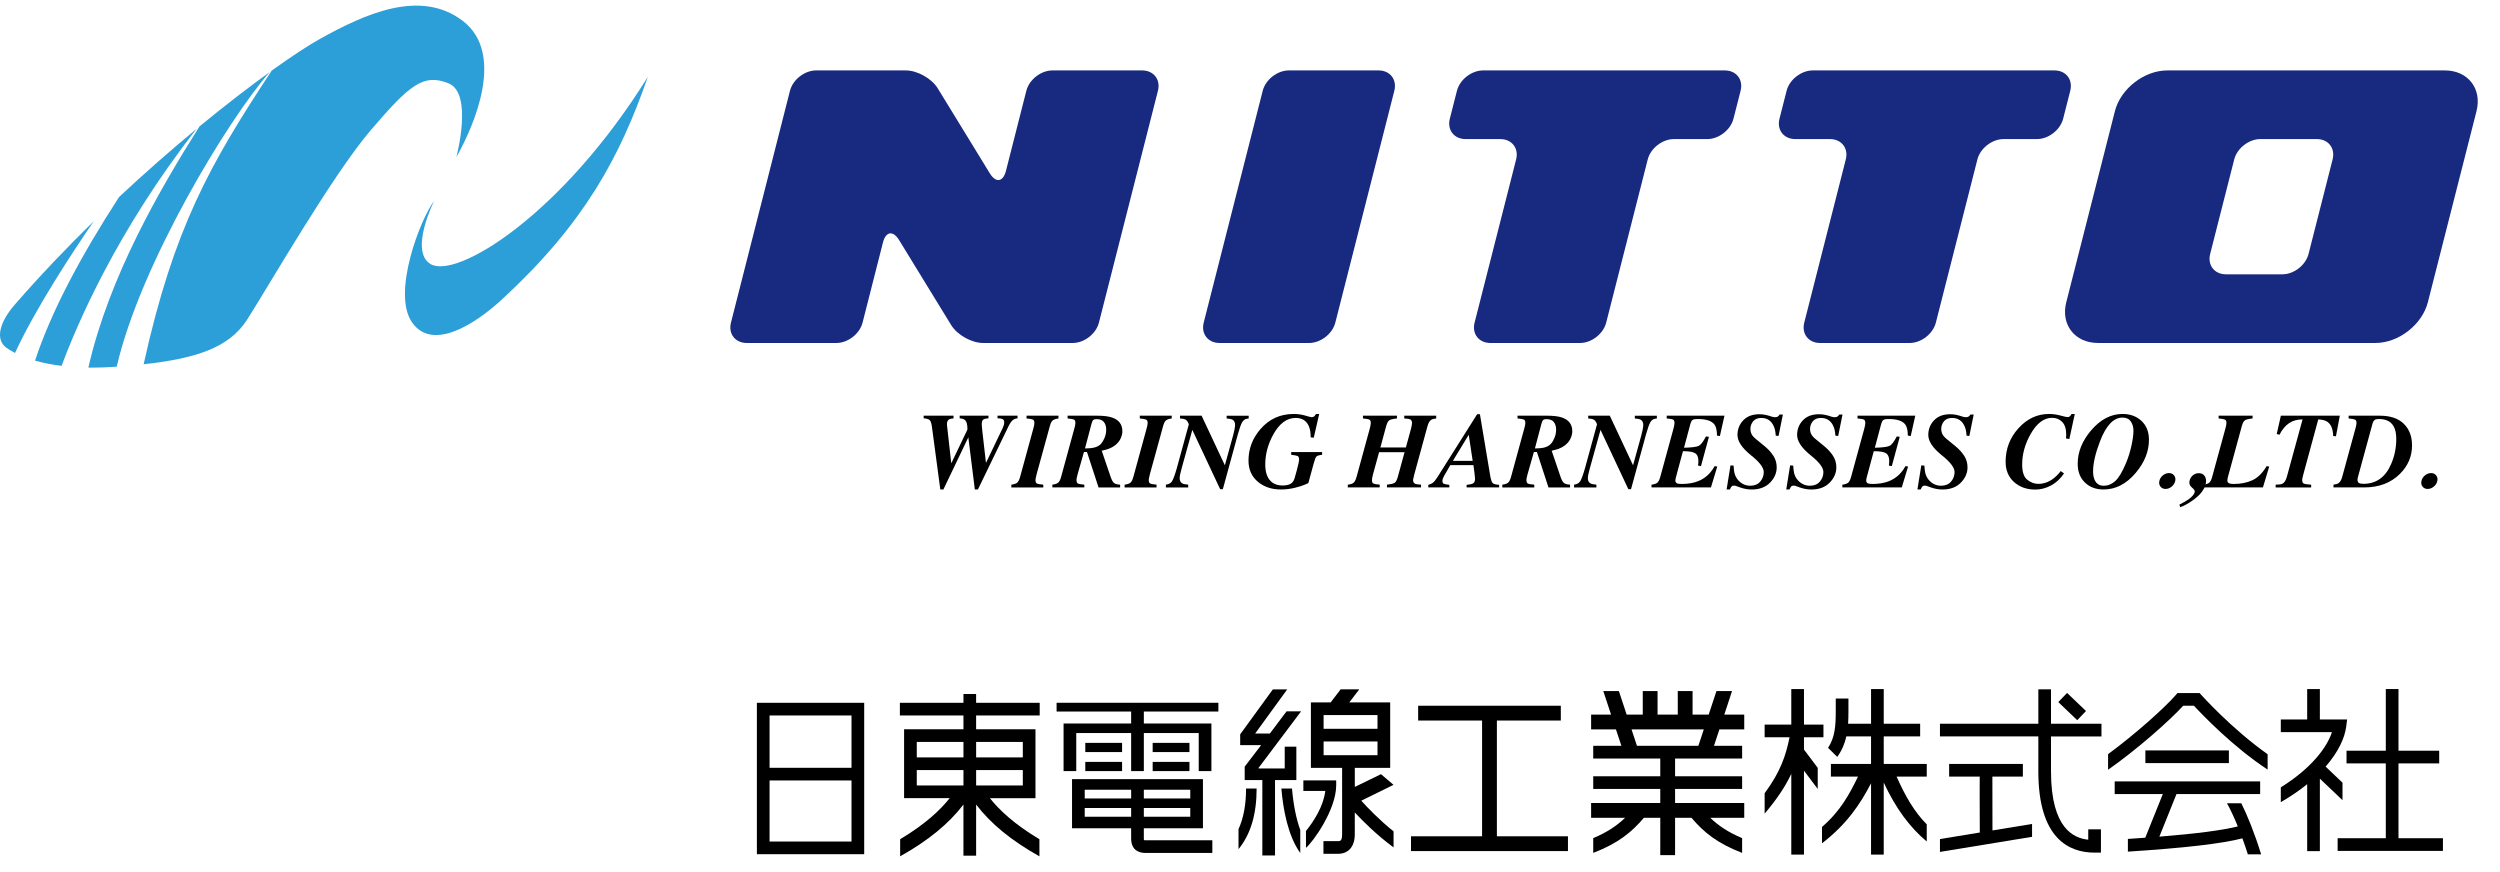
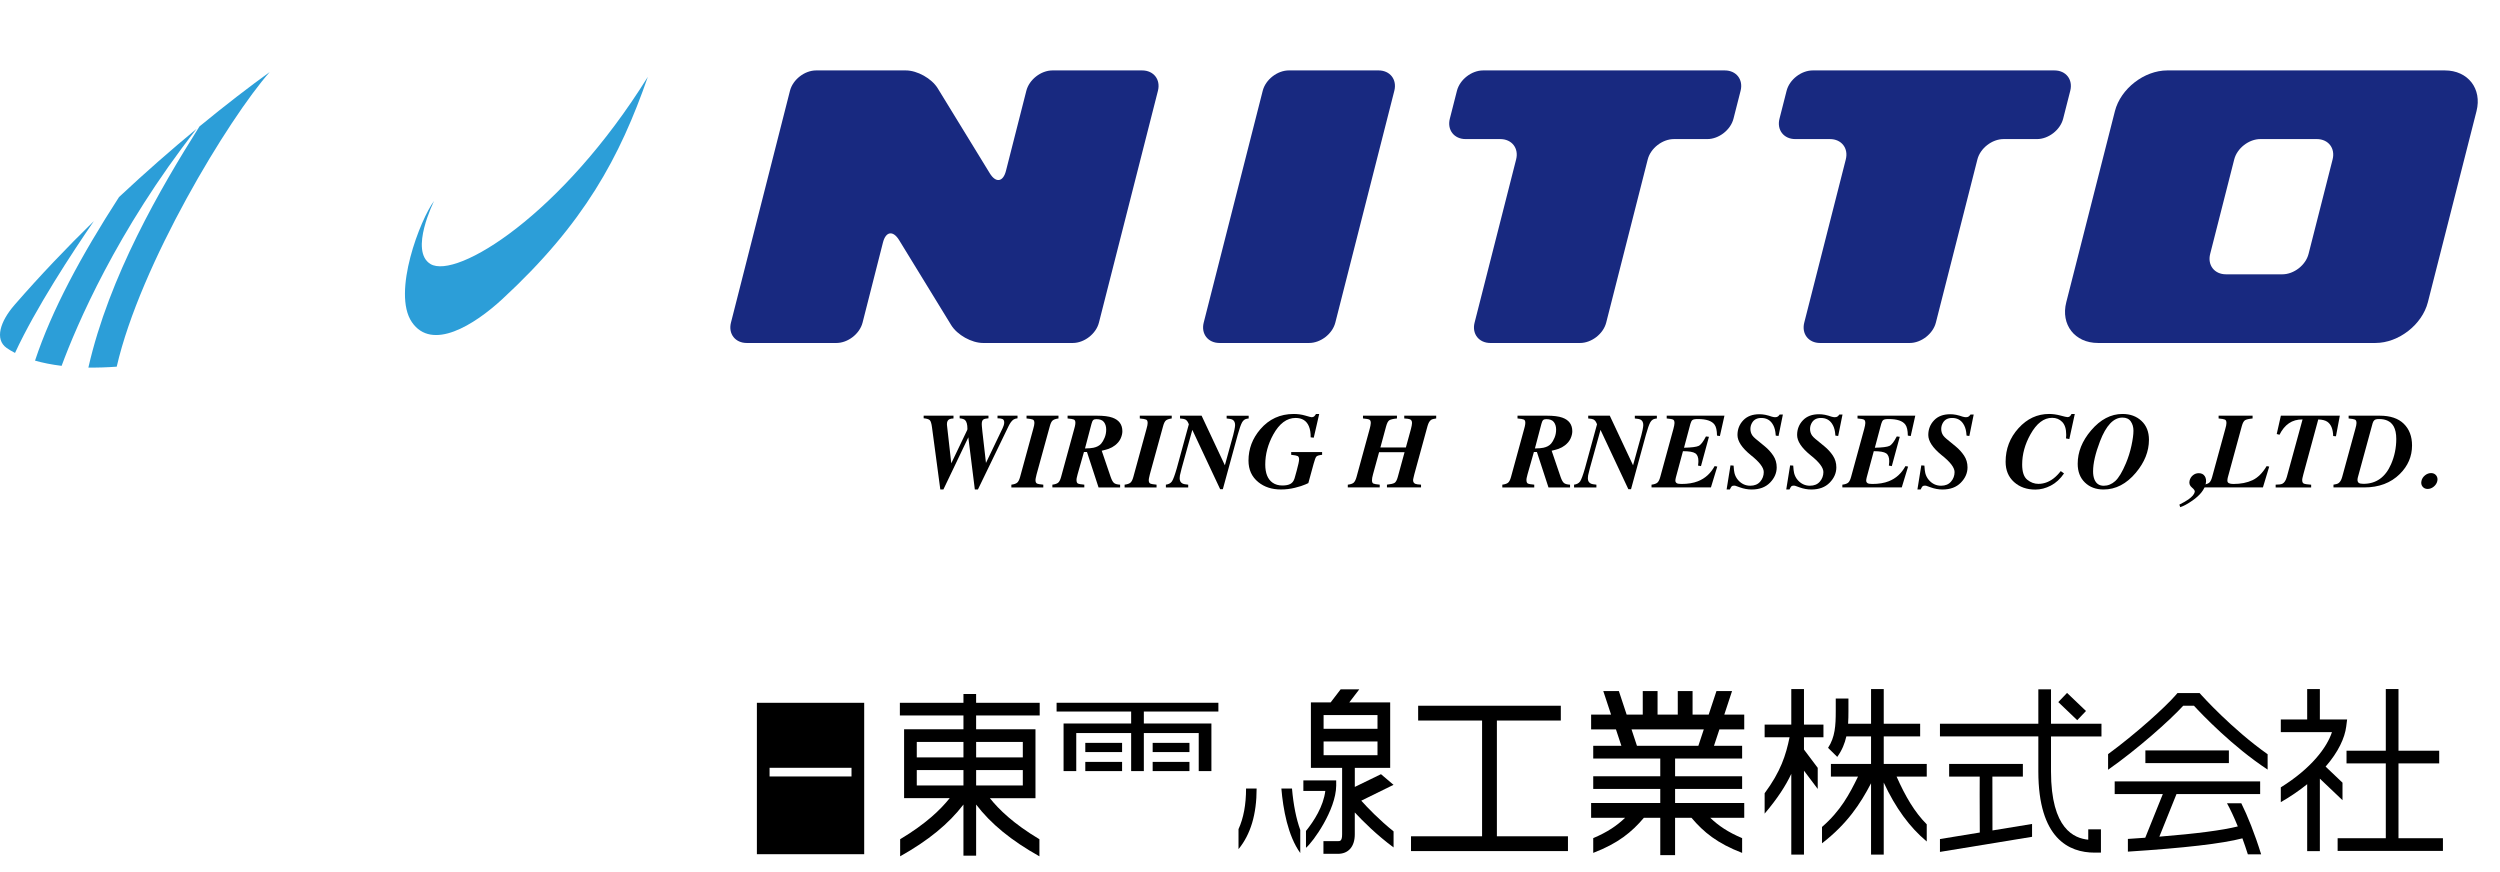
<svg xmlns="http://www.w3.org/2000/svg" version="1.1" x="0px" y="0px" viewBox="0 0 215 75" enable-background="new 0 0 215 75" xml:space="preserve">
  <g id="フッター">
</g>
  <g id="ヘッダー">
</g>
  <g id="MENU1">
</g>
  <g id="MENU2">
    <g>
      <g>
        <g>
          <g>
            <g>
              <path fill="#2C9ED8" d="M37.025,22.707c-1.85-1.11,0.308-5.428,0.308-5.428c-1.172,1.542-3.639,7.895-1.912,10.424        c1.727,2.529,5.366,0.247,7.772-1.974c7.058-6.515,10.116-12.213,12.521-19.121C48.313,18.513,39.25,24.042,37.025,22.707z" />
              <path fill="#2C9ED8" d="M17.154,10.874c-3.355,5.325-7.766,12.87-9.553,20.737c0.745,0.01,1.556-0.013,2.437-0.077        c2.022-8.802,9.63-21.348,13.156-25.337C21.452,7.453,19.392,9.033,17.154,10.874z" />
              <path fill="#2C9ED8" d="M10.237,16.946c-3.277,5.071-5.792,9.746-7.224,14.068c0.638,0.182,1.395,0.34,2.285,0.449        c1.272-3.439,4.73-11.595,11.607-20.384C14.798,12.82,12.539,14.791,10.237,16.946z" />
-               <path fill="#2C9ED8" d="M38.567,7.164c2.159,0.864,0.678,6.353,0.678,6.353c1.604-2.837,4.194-8.944,0.555-11.719        c-3.639-2.776-8.389-0.617-12.275,1.542c-0.942,0.523-2.38,1.457-4.157,2.732c-5.344,8.1-8.422,13.543-11.015,25.254        c4.452-0.486,7.335-1.41,8.88-3.807c1.789-2.776,7.34-12.46,10.671-16.346C35.236,7.287,36.408,6.3,38.567,7.164z" />
              <path fill="#2C9ED8" d="M1.25,26.223c-1.234,1.419-1.727,2.961-0.678,3.701c0.184,0.13,0.423,0.277,0.72,0.429        C3.06,26.517,6.23,21.697,8.07,19.017C5.767,21.268,3.457,23.685,1.25,26.223z" />
            </g>
            <path fill="#182980" d="M103.519,27.745c-0.245,0.963,0.367,1.751,1.361,1.751h7.705c0.994,0,2.007-0.788,2.252-1.751       l5.075-19.939c0.245-0.963-0.367-1.751-1.361-1.751h-7.705c-0.994,0-2.007,0.788-2.252,1.751L103.519,27.745z" />
            <path fill="#182980" d="M86.512,14.695c-0.245,0.963-0.87,1.058-1.389,0.21l-4.478-7.309c-0.519-0.847-1.757-1.54-2.75-1.54       h-7.705c-0.994,0-2.007,0.788-2.252,1.751l-5.075,19.939c-0.245,0.963,0.367,1.751,1.361,1.751h7.705       c0.994,0,2.007-0.788,2.252-1.751l1.753-6.888c0.245-0.963,0.87-1.058,1.389-0.21l4.478,7.309       c0.519,0.847,1.757,1.54,2.75,1.54h7.705c0.994,0,2.007-0.788,2.252-1.751l5.075-19.939c0.245-0.963-0.367-1.751-1.361-1.751       h-7.705c-0.994,0-2.007,0.788-2.252,1.751L86.512,14.695z" />
            <path fill="#182980" d="M124.685,10.21c-0.245,0.963,0.367,1.751,1.361,1.751h2.98c0.994,0,1.606,0.788,1.361,1.751       l-3.572,14.034c-0.245,0.963,0.367,1.751,1.361,1.751h7.705c0.994,0,2.007-0.788,2.252-1.751l3.572-14.034       c0.245-0.963,1.259-1.751,2.252-1.751h2.87c0.994,0,2.007-0.788,2.252-1.751l0.612-2.403c0.245-0.963-0.367-1.751-1.361-1.751       h-20.781c-0.994,0-2.007,0.788-2.252,1.751L124.685,10.21z" />
            <path fill="#182980" d="M153.036,10.21c-0.245,0.963,0.367,1.751,1.361,1.751h2.98c0.994,0,1.606,0.788,1.361,1.751       l-3.572,14.034c-0.245,0.963,0.367,1.751,1.361,1.751h7.705c0.994,0,2.007-0.788,2.252-1.751l3.572-14.034       c0.245-0.963,1.259-1.751,2.252-1.751h2.87c0.994,0,2.007-0.788,2.252-1.751l0.612-2.403c0.245-0.963-0.367-1.751-1.361-1.751       H155.9c-0.994,0-2.007,0.788-2.252,1.751L153.036,10.21z" />
            <path fill="#182980" d="M210.258,6.056h-23.871c-1.987,0-4.014,1.576-4.504,3.501l-4.184,16.437       c-0.49,1.926,0.735,3.501,2.722,3.501h23.871c1.987,0,4.014-1.576,4.504-3.501l4.184-16.437       C213.47,7.631,212.245,6.056,210.258,6.056z M200.604,13.711l-2.069,8.129c-0.245,0.963-1.259,1.751-2.252,1.751h-4.848       c-0.994,0-1.606-0.788-1.361-1.751l2.069-8.129c0.245-0.963,1.259-1.751,2.252-1.751h4.848       C200.237,11.961,200.849,12.748,200.604,13.711z" />
          </g>
          <g>
            <path d="M82,35.749v0.239c-0.159,0.003-0.278,0.025-0.356,0.067c-0.138,0.072-0.207,0.21-0.207,0.414       c0,0.021,0.001,0.042,0.002,0.062s0.003,0.047,0.007,0.083l0.364,3.232l1.375-2.876c0.009-0.036,0.013-0.064,0.013-0.086       c0-0.372-0.067-0.625-0.203-0.757c-0.084-0.078-0.238-0.13-0.464-0.153v-0.226h2.477v0.226       c-0.21,0.012-0.359,0.049-0.446,0.109c-0.087,0.061-0.131,0.191-0.131,0.392c0,0.043,0.003,0.103,0.009,0.179       c0.009,0.124,0.024,0.279,0.045,0.465l0.308,2.693l1.435-2.995c0.033-0.073,0.063-0.152,0.092-0.236       c0.028-0.084,0.042-0.167,0.042-0.249c0-0.153-0.05-0.252-0.151-0.296s-0.242-0.064-0.425-0.062v-0.226h1.72v0.226       c-0.147,0.015-0.264,0.053-0.351,0.112c-0.147,0.103-0.287,0.29-0.419,0.563l-2.635,5.444h-0.266l-0.559-4.484l-2.144,4.484       h-0.266l-0.716-5.35c-0.042-0.318-0.104-0.52-0.185-0.604c-0.081-0.085-0.258-0.141-0.531-0.167v-0.226H82z" />
            <path d="M86.979,41.681c0.219-0.027,0.381-0.081,0.486-0.161c0.105-0.081,0.192-0.246,0.261-0.497l1.133-4.139       c0.033-0.117,0.058-0.215,0.074-0.295c0.017-0.079,0.025-0.149,0.025-0.209c0-0.156-0.043-0.255-0.131-0.295       c-0.087-0.041-0.269-0.073-0.545-0.097v-0.239h2.747v0.239c-0.225,0.029-0.388,0.084-0.489,0.162s-0.186,0.244-0.254,0.499       l-1.138,4.139l-0.072,0.318c-0.006,0.03-0.011,0.061-0.016,0.092c-0.004,0.032-0.007,0.061-0.007,0.088       c0,0.155,0.042,0.254,0.126,0.296s0.266,0.074,0.545,0.099v0.238h-2.747V41.681z" />
            <path d="M90.504,41.681c0.219-0.027,0.381-0.081,0.487-0.161c0.105-0.081,0.192-0.246,0.261-0.497l1.132-4.138       c0.023-0.084,0.042-0.158,0.058-0.222c0.027-0.129,0.041-0.229,0.041-0.302c0-0.146-0.042-0.24-0.126-0.279       c-0.084-0.039-0.266-0.07-0.545-0.094v-0.239h2.536c0.566,0,1.005,0.056,1.317,0.167c0.572,0.204,0.858,0.595,0.858,1.171       c0,0.192-0.048,0.397-0.144,0.614c-0.096,0.218-0.257,0.416-0.482,0.593c-0.159,0.126-0.346,0.229-0.559,0.307       c-0.126,0.045-0.323,0.099-0.59,0.162c0.03,0.095,0.05,0.153,0.061,0.178l0.71,2.082c0.096,0.277,0.199,0.454,0.309,0.53       c0.109,0.076,0.277,0.118,0.502,0.128v0.238h-1.855l-0.995-3.049H93.22l-0.546,1.918l-0.077,0.318       c-0.006,0.024-0.01,0.051-0.013,0.079c-0.003,0.028-0.005,0.057-0.005,0.087c0,0.164,0.04,0.268,0.12,0.31       s0.263,0.074,0.552,0.099v0.238h-2.747V41.681z M94.041,38.505c0.286-0.06,0.506-0.177,0.659-0.351       c0.105-0.12,0.204-0.289,0.295-0.507c0.092-0.218,0.138-0.453,0.138-0.705c0-0.258-0.064-0.472-0.192-0.642       s-0.345-0.254-0.651-0.254c-0.128,0-0.22,0.027-0.276,0.083c-0.057,0.056-0.105,0.164-0.147,0.326l-0.557,2.112       C93.635,38.562,93.88,38.541,94.041,38.505z" />
            <path d="M96.719,41.681c0.219-0.027,0.381-0.081,0.486-0.161c0.105-0.081,0.192-0.246,0.261-0.497l1.133-4.139       c0.033-0.117,0.058-0.215,0.074-0.295c0.017-0.079,0.025-0.149,0.025-0.209c0-0.156-0.043-0.255-0.131-0.295       c-0.087-0.041-0.269-0.073-0.545-0.097v-0.239h2.747v0.239c-0.225,0.029-0.388,0.084-0.489,0.162s-0.186,0.244-0.254,0.499       l-1.138,4.139l-0.072,0.318c-0.006,0.03-0.011,0.061-0.016,0.092c-0.004,0.032-0.007,0.061-0.007,0.088       c0,0.155,0.042,0.254,0.126,0.296s0.266,0.074,0.545,0.099v0.238h-2.747V41.681z" />
            <path d="M100.266,41.681c0.241-0.033,0.413-0.126,0.519-0.279c0.105-0.153,0.245-0.529,0.419-1.13l1.036-3.784l-0.041-0.095       c-0.069-0.165-0.164-0.274-0.284-0.328c-0.078-0.036-0.222-0.062-0.433-0.076v-0.239h1.856l2.001,4.265l0.719-2.608       c0.042-0.162,0.075-0.306,0.101-0.432c0.039-0.192,0.059-0.332,0.059-0.419c0-0.225-0.075-0.379-0.223-0.463       c-0.096-0.052-0.265-0.086-0.504-0.104v-0.239h1.895v0.239l-0.131,0.018c-0.189,0.027-0.335,0.133-0.437,0.317       c-0.103,0.185-0.227,0.541-0.374,1.068l-1.281,4.681h-0.228l-2.395-5.104l-0.918,3.303c-0.075,0.273-0.125,0.478-0.149,0.612       c-0.015,0.084-0.022,0.167-0.022,0.247c0,0.217,0.081,0.366,0.244,0.45c0.093,0.048,0.256,0.081,0.491,0.1v0.238h-1.92V41.681z       " />
            <path d="M112.255,35.74c0.315,0.093,0.497,0.14,0.544,0.14c0.096,0,0.17-0.024,0.223-0.074c0.053-0.05,0.104-0.118,0.155-0.205       h0.275l-0.469,2.04l-0.266-0.031c0.006-0.379-0.045-0.695-0.153-0.95c-0.201-0.478-0.582-0.717-1.143-0.717       c-0.756,0-1.397,0.478-1.925,1.432c-0.456,0.834-0.684,1.69-0.684,2.569c0,0.75,0.21,1.272,0.63,1.566       c0.231,0.161,0.51,0.242,0.837,0.242c0.294,0,0.523-0.044,0.687-0.132c0.164-0.089,0.276-0.228,0.34-0.416       c0,0.029,0.069-0.209,0.208-0.718c0.139-0.508,0.208-0.834,0.208-0.978c0-0.152-0.042-0.249-0.124-0.29       c-0.083-0.04-0.268-0.075-0.556-0.105v-0.238h2.659v0.238c-0.255,0.027-0.417,0.075-0.486,0.144       c-0.069,0.069-0.149,0.273-0.239,0.611l-0.459,1.678l-0.257,0.116c-0.207,0.094-0.506,0.188-0.896,0.286       s-0.794,0.146-1.211,0.146c-0.771,0-1.417-0.21-1.936-0.63c-0.564-0.456-0.847-1.074-0.847-1.854       c0-1.005,0.339-1.903,1.017-2.695c0.753-0.876,1.708-1.314,2.867-1.314C111.607,35.601,111.939,35.647,112.255,35.74z" />
            <path d="M115.914,41.681c0.234-0.027,0.4-0.083,0.498-0.167c0.097-0.084,0.181-0.248,0.25-0.494l1.132-4.136       c0.024-0.096,0.045-0.188,0.065-0.279c0.02-0.09,0.029-0.165,0.029-0.225c0-0.156-0.042-0.255-0.126-0.295       c-0.084-0.041-0.266-0.073-0.545-0.097v-0.239h2.922v0.239c-0.321,0.032-0.538,0.083-0.649,0.15       c-0.111,0.067-0.204,0.238-0.279,0.511l-0.497,1.833h2.192l0.438-1.599c0.026-0.104,0.048-0.2,0.065-0.286       c0.017-0.085,0.026-0.158,0.026-0.218c0-0.162-0.06-0.269-0.179-0.32c-0.078-0.032-0.241-0.057-0.489-0.071v-0.239h2.747v0.239       c-0.213,0.026-0.362,0.068-0.446,0.126c-0.129,0.093-0.229,0.271-0.302,0.535l-1.132,4.136l-0.076,0.319       c-0.015,0.069-0.024,0.112-0.027,0.129c-0.003,0.016-0.004,0.036-0.004,0.061c0,0.158,0.067,0.265,0.202,0.319       c0.081,0.032,0.242,0.055,0.481,0.067v0.238h-2.931v-0.238c0.321-0.033,0.538-0.084,0.65-0.151       c0.113-0.067,0.207-0.237,0.282-0.51l0.583-2.132h-2.192l-0.52,1.897c-0.036,0.143-0.06,0.244-0.072,0.305       c-0.012,0.062-0.018,0.135-0.018,0.221c0,0.146,0.041,0.237,0.122,0.276c0.081,0.038,0.263,0.069,0.544,0.094v0.238h-2.747       V41.681z" />
-             <path d="M122.833,41.698c0.171-0.051,0.297-0.106,0.378-0.167c0.12-0.087,0.254-0.249,0.401-0.486l3.423-5.422h0.239       l0.882,5.273c0.06,0.354,0.132,0.571,0.216,0.651c0.084,0.079,0.269,0.13,0.554,0.15v0.221h-2.797v-0.221       c0.264-0.021,0.451-0.063,0.561-0.128c0.11-0.064,0.165-0.199,0.165-0.403c0-0.069-0.017-0.234-0.05-0.495       c-0.006-0.055-0.036-0.278-0.089-0.672h-1.989l-0.538,0.938c-0.036,0.062-0.068,0.132-0.097,0.207       c-0.029,0.075-0.043,0.146-0.043,0.216c0,0.126,0.038,0.207,0.115,0.243s0.236,0.067,0.479,0.095v0.221h-1.81V41.698z        M126.65,39.636l-0.339-2.246l-1.365,2.246H126.65z" />
            <path d="M129.198,41.681c0.219-0.027,0.381-0.081,0.487-0.161c0.105-0.081,0.192-0.246,0.261-0.497l1.132-4.138       c0.023-0.084,0.042-0.158,0.058-0.222c0.027-0.129,0.041-0.229,0.041-0.302c0-0.146-0.042-0.24-0.126-0.279       c-0.084-0.039-0.266-0.07-0.545-0.094v-0.239h2.536c0.566,0,1.005,0.056,1.317,0.167c0.572,0.204,0.858,0.595,0.858,1.171       c0,0.192-0.048,0.397-0.144,0.614c-0.096,0.218-0.257,0.416-0.482,0.593c-0.159,0.126-0.346,0.229-0.559,0.307       c-0.126,0.045-0.323,0.099-0.59,0.162c0.03,0.095,0.05,0.153,0.061,0.178l0.71,2.082c0.096,0.277,0.199,0.454,0.309,0.53       c0.109,0.076,0.277,0.118,0.502,0.128v0.238h-1.855l-0.995-3.049h-0.259l-0.546,1.918l-0.077,0.318       c-0.006,0.024-0.01,0.051-0.013,0.079c-0.003,0.028-0.005,0.057-0.005,0.087c0,0.164,0.04,0.268,0.12,0.31       s0.263,0.074,0.552,0.099v0.238h-2.747V41.681z M132.734,38.505c0.286-0.06,0.506-0.177,0.659-0.351       c0.105-0.12,0.204-0.289,0.295-0.507c0.092-0.218,0.138-0.453,0.138-0.705c0-0.258-0.064-0.472-0.192-0.642       s-0.345-0.254-0.651-0.254c-0.128,0-0.22,0.027-0.276,0.083c-0.057,0.056-0.105,0.164-0.147,0.326l-0.557,2.112       C132.329,38.562,132.574,38.541,132.734,38.505z" />
            <path d="M135.37,41.681c0.241-0.033,0.413-0.126,0.519-0.279c0.105-0.153,0.245-0.529,0.419-1.13l1.036-3.784l-0.041-0.095       c-0.069-0.165-0.164-0.274-0.284-0.328c-0.078-0.036-0.222-0.062-0.433-0.076v-0.239h1.856l2.001,4.265l0.719-2.608       c0.042-0.162,0.075-0.306,0.101-0.432c0.039-0.192,0.059-0.332,0.059-0.419c0-0.225-0.075-0.379-0.223-0.463       c-0.096-0.052-0.265-0.086-0.504-0.104v-0.239h1.895v0.239l-0.131,0.018c-0.189,0.027-0.335,0.133-0.437,0.317       c-0.103,0.185-0.227,0.541-0.374,1.068l-1.281,4.681h-0.228l-2.395-5.104l-0.918,3.303c-0.075,0.273-0.125,0.478-0.149,0.612       c-0.015,0.084-0.022,0.167-0.022,0.247c0,0.217,0.081,0.366,0.244,0.45c0.093,0.048,0.256,0.081,0.491,0.1v0.238h-1.92V41.681z       " />
            <path d="M142.033,41.681c0.219-0.027,0.381-0.081,0.486-0.161c0.105-0.081,0.192-0.246,0.261-0.497l1.133-4.139       c0.027-0.104,0.049-0.2,0.067-0.286c0.018-0.085,0.027-0.158,0.027-0.218c0-0.156-0.041-0.255-0.124-0.295       c-0.083-0.041-0.265-0.073-0.547-0.097v-0.239h4.967l-0.392,1.752l-0.248-0.04c-0.006-0.448-0.078-0.765-0.217-0.95       c-0.235-0.315-0.71-0.474-1.427-0.474c-0.244,0-0.401,0.029-0.472,0.088s-0.128,0.169-0.174,0.331l-0.547,2.049       c0.646-0.015,1.063-0.067,1.254-0.157s0.401-0.361,0.632-0.815l0.257,0.032l-0.685,2.521l-0.252-0.045       c0.012-0.087,0.02-0.163,0.024-0.228c0.005-0.064,0.007-0.118,0.007-0.16c0-0.327-0.09-0.551-0.271-0.671       s-0.533-0.18-1.058-0.18l-0.607,2.252c-0.015,0.054-0.026,0.106-0.034,0.157s-0.011,0.092-0.011,0.121       c0,0.085,0.033,0.153,0.099,0.208c0.066,0.054,0.204,0.081,0.415,0.081c0.559,0,1.036-0.078,1.429-0.234       c0.613-0.24,1.091-0.674,1.434-1.302l0.226,0.041l-0.545,1.792h-5.109V41.681z" />
            <path d="M148.489,42.09l0.333-2.066l0.266,0.018c0.018,0.294,0.043,0.509,0.077,0.644c0.057,0.226,0.161,0.426,0.311,0.6       c0.138,0.159,0.295,0.279,0.471,0.362s0.367,0.124,0.574,0.124c0.369,0,0.655-0.118,0.858-0.354       c0.203-0.236,0.304-0.51,0.304-0.822c0-0.387-0.377-0.876-1.13-1.468c-0.754-0.618-1.13-1.19-1.13-1.716       c0-0.495,0.166-0.917,0.498-1.266c0.332-0.349,0.795-0.522,1.389-0.522c0.165,0,0.335,0.017,0.509,0.05       c0.114,0.021,0.215,0.046,0.302,0.076l0.234,0.077c0.051,0.015,0.104,0.027,0.158,0.038c0.054,0.011,0.102,0.016,0.144,0.016       c0.108,0,0.19-0.022,0.248-0.067s0.106-0.101,0.148-0.167h0.275l-0.374,1.847l-0.239-0.031l-0.032-0.302       c-0.039-0.285-0.127-0.53-0.266-0.734c-0.216-0.321-0.531-0.482-0.946-0.482c-0.354,0-0.612,0.13-0.774,0.388       c-0.108,0.171-0.162,0.355-0.162,0.554c0,0.211,0.055,0.396,0.166,0.559c0.063,0.09,0.157,0.188,0.283,0.293l0.796,0.653       c0.281,0.23,0.521,0.494,0.719,0.79s0.297,0.633,0.297,1.011c0,0.486-0.191,0.926-0.574,1.317s-0.909,0.588-1.579,0.588       c-0.168,0-0.337-0.016-0.506-0.047c-0.17-0.031-0.337-0.076-0.502-0.136l-0.234-0.084c-0.078-0.029-0.132-0.048-0.163-0.056       c-0.03-0.008-0.064-0.011-0.104-0.011c-0.102,0-0.175,0.024-0.218,0.073s-0.092,0.134-0.146,0.255H148.489z" />
            <path d="M153.618,42.09l0.333-2.066l0.266,0.018c0.018,0.294,0.043,0.509,0.077,0.644c0.057,0.226,0.161,0.426,0.311,0.6       c0.138,0.159,0.295,0.279,0.471,0.362s0.367,0.124,0.574,0.124c0.369,0,0.655-0.118,0.858-0.354       c0.203-0.236,0.304-0.51,0.304-0.822c0-0.387-0.377-0.876-1.13-1.468c-0.754-0.618-1.13-1.19-1.13-1.716       c0-0.495,0.166-0.917,0.498-1.266c0.332-0.349,0.795-0.522,1.389-0.522c0.165,0,0.335,0.017,0.509,0.05       c0.114,0.021,0.215,0.046,0.302,0.076l0.234,0.077c0.051,0.015,0.104,0.027,0.158,0.038c0.054,0.011,0.102,0.016,0.144,0.016       c0.108,0,0.19-0.022,0.248-0.067s0.106-0.101,0.148-0.167h0.275l-0.374,1.847l-0.239-0.031l-0.032-0.302       c-0.039-0.285-0.127-0.53-0.266-0.734c-0.216-0.321-0.531-0.482-0.946-0.482c-0.354,0-0.612,0.13-0.774,0.388       c-0.108,0.171-0.162,0.355-0.162,0.554c0,0.211,0.055,0.396,0.166,0.559c0.063,0.09,0.157,0.188,0.283,0.293l0.796,0.653       c0.281,0.23,0.521,0.494,0.719,0.79s0.297,0.633,0.297,1.011c0,0.486-0.191,0.926-0.574,1.317s-0.909,0.588-1.579,0.588       c-0.168,0-0.337-0.016-0.506-0.047c-0.17-0.031-0.337-0.076-0.502-0.136l-0.234-0.084c-0.078-0.029-0.132-0.048-0.163-0.056       c-0.03-0.008-0.064-0.011-0.104-0.011c-0.102,0-0.175,0.024-0.218,0.073s-0.092,0.134-0.146,0.255H153.618z" />
            <path d="M158.444,41.681c0.219-0.027,0.381-0.081,0.486-0.161c0.105-0.081,0.192-0.246,0.261-0.497l1.133-4.139       c0.027-0.104,0.049-0.2,0.067-0.286c0.018-0.085,0.027-0.158,0.027-0.218c0-0.156-0.041-0.255-0.124-0.295       c-0.083-0.041-0.265-0.073-0.547-0.097v-0.239h4.967l-0.392,1.752l-0.248-0.04c-0.006-0.448-0.078-0.765-0.217-0.95       c-0.235-0.315-0.71-0.474-1.427-0.474c-0.244,0-0.401,0.029-0.472,0.088s-0.128,0.169-0.174,0.331l-0.547,2.049       c0.646-0.015,1.063-0.067,1.254-0.157s0.401-0.361,0.632-0.815l0.257,0.032l-0.685,2.521l-0.252-0.045       c0.012-0.087,0.02-0.163,0.024-0.228c0.005-0.064,0.007-0.118,0.007-0.16c0-0.327-0.09-0.551-0.271-0.671       s-0.533-0.18-1.058-0.18l-0.607,2.252c-0.015,0.054-0.026,0.106-0.034,0.157s-0.011,0.092-0.011,0.121       c0,0.085,0.033,0.153,0.099,0.208c0.066,0.054,0.204,0.081,0.415,0.081c0.559,0,1.036-0.078,1.429-0.234       c0.613-0.24,1.091-0.674,1.434-1.302l0.226,0.041l-0.545,1.792h-5.109V41.681z" />
            <path d="M164.899,42.09l0.333-2.066l0.266,0.018c0.018,0.294,0.043,0.509,0.077,0.644c0.057,0.226,0.161,0.426,0.311,0.6       c0.138,0.159,0.295,0.279,0.471,0.362s0.367,0.124,0.574,0.124c0.369,0,0.655-0.118,0.858-0.354       c0.203-0.236,0.304-0.51,0.304-0.822c0-0.387-0.377-0.876-1.13-1.468c-0.754-0.618-1.13-1.19-1.13-1.716       c0-0.495,0.166-0.917,0.498-1.266c0.332-0.349,0.795-0.522,1.389-0.522c0.165,0,0.335,0.017,0.509,0.05       c0.114,0.021,0.215,0.046,0.302,0.076l0.234,0.077c0.051,0.015,0.104,0.027,0.158,0.038c0.054,0.011,0.102,0.016,0.144,0.016       c0.108,0,0.19-0.022,0.248-0.067s0.106-0.101,0.148-0.167h0.275l-0.374,1.847l-0.239-0.031l-0.032-0.302       c-0.039-0.285-0.127-0.53-0.266-0.734c-0.216-0.321-0.531-0.482-0.946-0.482c-0.354,0-0.612,0.13-0.774,0.388       c-0.108,0.171-0.162,0.355-0.162,0.554c0,0.211,0.055,0.396,0.166,0.559c0.063,0.09,0.157,0.188,0.283,0.293l0.796,0.653       c0.281,0.23,0.521,0.494,0.719,0.79s0.297,0.633,0.297,1.011c0,0.486-0.191,0.926-0.574,1.317s-0.909,0.588-1.579,0.588       c-0.168,0-0.337-0.016-0.506-0.047c-0.17-0.031-0.337-0.076-0.502-0.136l-0.234-0.084c-0.078-0.029-0.132-0.048-0.163-0.056       c-0.03-0.008-0.064-0.011-0.104-0.011c-0.102,0-0.175,0.024-0.218,0.073s-0.092,0.134-0.146,0.255H164.899z" />
            <path d="M177.196,35.735c0.334,0.091,0.535,0.136,0.601,0.136c0.096,0,0.168-0.024,0.216-0.072       c0.048-0.048,0.095-0.114,0.14-0.198h0.279l-0.469,2.157l-0.288-0.054c0.009-0.13,0.014-0.205,0.016-0.228       s0.002-0.057,0.002-0.102c0-0.486-0.114-0.849-0.342-1.085c-0.228-0.237-0.518-0.356-0.869-0.356       c-0.714,0-1.336,0.475-1.864,1.423c-0.475,0.847-0.712,1.71-0.712,2.59c0,0.64,0.146,1.077,0.439,1.312       c0.292,0.236,0.611,0.354,0.957,0.354c0.451,0,0.875-0.148,1.275-0.445c0.216-0.162,0.432-0.38,0.648-0.653l0.279,0.203       c-0.318,0.468-0.697,0.816-1.135,1.045c-0.438,0.228-0.882,0.342-1.333,0.342c-0.738,0-1.349-0.217-1.831-0.65       c-0.482-0.435-0.723-1.015-0.723-1.741c0-1.11,0.369-2.072,1.108-2.887c0.738-0.816,1.615-1.225,2.63-1.225       C176.537,35.601,176.861,35.646,177.196,35.735z" />
            <path d="M179.833,37.016c0.805-0.943,1.706-1.415,2.702-1.415c0.664,0,1.208,0.2,1.635,0.6s0.64,0.94,0.64,1.622       c0,0.994-0.377,1.939-1.13,2.835c-0.805,0.958-1.729,1.438-2.774,1.438c-0.657,0-1.192-0.201-1.605-0.602       c-0.413-0.401-0.619-0.937-0.619-1.606C178.68,38.877,179.064,37.92,179.833,37.016z M180.117,41.221       c0.147,0.369,0.415,0.554,0.802,0.554c0.363,0,0.693-0.134,0.991-0.403c0.297-0.269,0.605-0.781,0.923-1.539       c0.201-0.478,0.358-0.98,0.473-1.51c0.114-0.528,0.171-0.957,0.171-1.284c0-0.31-0.077-0.574-0.23-0.796       c-0.153-0.221-0.392-0.331-0.716-0.331c-0.766,0-1.41,0.681-1.932,2.042c-0.396,1.033-0.594,1.895-0.594,2.582       C180.004,40.803,180.042,41.031,180.117,41.221z" />
-             <path d="M186.53,40.685c0.189,0,0.336,0.067,0.441,0.201c0.105,0.133,0.138,0.293,0.099,0.479       c-0.042,0.188-0.144,0.351-0.306,0.484c-0.162,0.133-0.338,0.2-0.527,0.2c-0.186,0-0.332-0.067-0.437-0.2       c-0.105-0.134-0.137-0.296-0.095-0.484c0.039-0.189,0.14-0.35,0.302-0.482C186.169,40.751,186.344,40.685,186.53,40.685z" />
            <path d="M187.426,43.396c0.336-0.169,0.596-0.317,0.779-0.446c0.318-0.226,0.5-0.441,0.545-0.648       c0.021-0.099-0.061-0.225-0.246-0.376s-0.253-0.342-0.205-0.569c0.042-0.195,0.138-0.354,0.286-0.478s0.317-0.185,0.507-0.185       c0.234,0,0.407,0.085,0.518,0.257c0.111,0.171,0.14,0.384,0.086,0.639c-0.108,0.514-0.487,0.997-1.135,1.45       c-0.42,0.295-0.774,0.486-1.062,0.577L187.426,43.396z" />
            <path d="M189.498,41.681c0.219-0.027,0.38-0.081,0.485-0.162s0.192-0.248,0.261-0.5l1.132-4.135       c0.033-0.117,0.058-0.216,0.074-0.295c0.017-0.08,0.024-0.149,0.024-0.21c0-0.155-0.043-0.254-0.13-0.294       c-0.087-0.041-0.269-0.073-0.544-0.097v-0.239h2.922v0.239c-0.321,0.032-0.537,0.083-0.648,0.15       c-0.111,0.067-0.204,0.237-0.279,0.511l-1.2,4.4c-0.012,0.049-0.021,0.094-0.029,0.137c-0.007,0.042-0.011,0.092-0.011,0.149       c0,0.103,0.045,0.176,0.135,0.22c0.09,0.044,0.216,0.066,0.379,0.066c0.634,0,1.181-0.108,1.643-0.324       c0.461-0.217,0.868-0.62,1.219-1.212l0.221,0.041l-0.541,1.792h-5.111V41.681z" />
            <path d="M195.706,41.681c0.282,0,0.476-0.027,0.581-0.081c0.168-0.087,0.294-0.279,0.378-0.577l1.356-4.953       c-0.457-0.003-0.848,0.107-1.173,0.331c-0.326,0.224-0.596,0.553-0.811,0.988l-0.238-0.063l0.355-1.576h5.071l-0.333,1.771       l-0.239-0.023c-0.015-0.6-0.184-1.01-0.506-1.229c-0.175-0.119-0.434-0.186-0.777-0.197l-1.282,4.719l-0.077,0.318       c-0.009,0.042-0.015,0.076-0.018,0.103c-0.003,0.027-0.004,0.055-0.004,0.081c0,0.158,0.049,0.258,0.148,0.298       c0.099,0.041,0.306,0.071,0.622,0.093v0.238h-3.053V41.681z" />
            <path d="M200.679,41.681c0.201-0.027,0.344-0.069,0.428-0.126c0.141-0.094,0.248-0.271,0.32-0.536l1.132-4.135       c0.033-0.117,0.058-0.216,0.074-0.295c0.017-0.08,0.025-0.149,0.025-0.21c0-0.155-0.043-0.254-0.131-0.294       c-0.087-0.041-0.269-0.073-0.545-0.097v-0.239h2.677c0.906,0,1.595,0.232,2.068,0.696c0.472,0.464,0.708,1.086,0.708,1.866       c0,0.939-0.35,1.757-1.049,2.45c-0.777,0.771-1.797,1.157-3.061,1.157h-2.646V41.681z M205.85,36.658       c-0.241-0.414-0.657-0.621-1.249-0.621c-0.198,0-0.333,0.032-0.403,0.097s-0.121,0.151-0.151,0.259l-1.271,4.657       c-0.012,0.046-0.02,0.086-0.025,0.122c-0.004,0.036-0.006,0.067-0.006,0.095c0,0.12,0.037,0.207,0.11,0.261       c0.073,0.054,0.207,0.081,0.399,0.081c1.096,0,1.89-0.564,2.379-1.692c0.297-0.684,0.446-1.406,0.446-2.169       C206.08,37.291,206.003,36.929,205.85,36.658z" />
            <path d="M209.07,40.685c0.189,0,0.336,0.067,0.441,0.201c0.105,0.133,0.138,0.293,0.099,0.479       c-0.042,0.188-0.144,0.351-0.306,0.484c-0.162,0.133-0.338,0.2-0.527,0.2c-0.186,0-0.332-0.067-0.437-0.2       c-0.105-0.134-0.137-0.296-0.095-0.484c0.039-0.189,0.14-0.35,0.302-0.482C208.709,40.751,208.884,40.685,209.07,40.685z" />
          </g>
        </g>
      </g>
      <g>
        <polygon points="128.732,61.966 134.23,61.966 134.23,60.693 121.961,60.693 121.961,61.966 127.459,61.966 127.459,71.921      121.347,71.921 121.347,73.193 134.844,73.193 134.844,71.921 128.732,71.921    " />
-         <path d="M65.092,73.461h9.229V60.439h-9.229V73.461z M66.183,61.53h7.047v4.502h-7.047V61.53z M66.183,67.122h7.047v5.248h-7.047     V67.122z" />
+         <path d="M65.092,73.461h9.229V60.439h-9.229V73.461z M66.183,61.53h7.047v4.502h-7.047V61.53z h7.047v5.248h-7.047     V67.122z" />
        <polygon points="90.867,61.192 97.279,61.192 97.279,62.221 91.467,62.221 91.467,66.314 92.558,66.314 92.558,63.042      97.279,63.042 97.279,66.314 98.37,66.314 98.37,63.042 103.09,63.042 103.09,66.314 104.181,66.314 104.181,62.221      98.37,62.221 98.37,61.192 104.781,61.192 104.781,60.438 90.867,60.438    " />
-         <path d="M98.379,72.252c-0.005-0.027-0.01-0.071-0.01-0.141v-0.88h5.084v-4.228H92.195v4.228h5.084v0.88     c0,1.08,0.77,1.242,1.23,1.242h5.752v-1.091h-5.752C98.446,72.261,98.405,72.257,98.379,72.252z M98.37,67.92h3.993v0.748H98.37     V67.92z M98.37,69.489h3.993v0.748H98.37V69.489z M97.279,70.237h-3.993v-0.748h3.993V70.237z M97.279,68.668h-3.993V67.92h3.993     V68.668z" />
        <rect x="93.336" y="63.887" width="3.164" height="0.791" />
        <rect x="99.129" y="63.887" width="3.164" height="0.791" />
        <rect x="93.336" y="65.523" width="3.164" height="0.791" />
        <rect x="99.129" y="65.523" width="3.164" height="0.791" />
        <path d="M83.948,59.683h-1.091v0.756h-5.468v1.091h5.468v1.188h-5.105v5.924h3.922c-0.777,0.972-2.024,2.194-4.261,3.531v1.47     c2.415-1.353,4.178-2.796,5.443-4.453v4.395h1.091v-4.395c1.265,1.658,3.028,3.101,5.443,4.454v-1.47     c-2.237-1.337-3.484-2.559-4.261-3.531h3.922v-5.924h-5.105V61.53h5.468v-1.091h-5.468V59.683z M82.857,67.55h-4.014v-1.326     h4.014V67.55z M82.857,65.134h-4.014v-1.326h4.014V65.134z M87.962,67.55h-4.014v-1.326h4.014V67.55z M87.962,63.808v1.326     h-4.014v-1.326H87.962z" />
        <path d="M148.956,59.431h-1.34l-0.67,2.027h-1.385v-2.027h-1.273v2.027h-1.738v-2.027h-1.273v2.027h-1.385l-0.67-2.027h-1.34     l0.67,2.027h-1.716v1.273h2.137l0.466,1.409h-2.421v1.091h5.765v1.525h-5.765v1.091h5.765v1.212h-5.947v1.273h2.922     c-0.698,0.671-1.526,1.236-2.74,1.747v1.27c2.144-0.824,3.312-1.786,4.354-3.017h1.412v3.208h1.273v-3.208h1.412     c1.041,1.231,2.209,2.193,4.354,3.017v-1.27c-1.214-0.511-2.042-1.076-2.74-1.747h2.922v-1.273h-5.947v-1.212h5.765v-1.091     h-5.765v-1.525h5.765V64.14h-2.421l0.466-1.409h2.137v-1.273h-1.716L148.956,59.431z M146.059,64.14h-5.281l-0.466-1.409h6.213     L146.059,64.14z" />
        <path d="M155.142,63.406h1.675v-1.091h-1.675v-3.057h-1.091v3.057h-2.292v1.091h2.144c-0.315,1.54-0.76,2.943-2.144,4.813v1.753     c1.113-1.31,1.817-2.406,2.292-3.422v6.945h1.091v-7.218l1.182,1.572v-1.815l-1.182-1.572V63.406z" />
        <path d="M165.701,66.787v-1.091h-3.699v-2.364h3.131v-1.091h-3.131v-2.983h-1.091v2.983h-1.974     c0.024-0.353,0.029-0.714,0.029-1.083v-1.086h-1.091v1.086c0,1.239-0.056,2.232-0.661,3.157l0.79,0.778     c0.411-0.57,0.646-1.155,0.782-1.761h2.124v2.364h-3.452v1.091h2.332c-0.741,1.518-1.495,2.942-3.097,4.331v1.406     c2.163-1.668,3.299-3.397,4.217-5.162v6.134h1.091v-6.197c1.014,2.181,2.23,3.847,3.699,5.069v-1.475     c-1.058-1.063-1.835-2.401-2.594-4.106H165.701z" />
        <path d="M176.388,59.283h-1.091v2.958h-8.461v1.091h8.461v3.008c0,5.774,2.631,6.986,4.839,6.986h0.545v-2.001h-1.091v0.889     c-1.183-0.118-3.203-0.886-3.203-5.873v-3.008h4.34v-1.091h-4.34V59.283z" />
        <rect x="177.592" y="59.551" transform="matrix(0.691 -0.723 0.723 0.691 11.242 147.629)" width="1.091" height="2.251" />
        <path d="M171.345,66.787h2.622v-1.091h-6.341v1.091h2.63c-0.006,0.617-0.007,1.936,0.006,4.81l-3.426,0.561v1.106l7.921-1.298     V70.86l-3.405,0.558C171.345,69.758,171.34,67.66,171.345,66.787z" />
        <rect x="184.503" y="64.536" width="7.181" height="1.091" />
        <path d="M189.327,59.783l-0.163-0.182h-1.9l-0.163,0.189c-0.881,1.018-3.42,3.316-5.806,5.066v1.342     c2.516-1.758,5.315-4.251,6.463-5.506h0.921c0.682,0.739,3.316,3.507,6.336,5.493v-1.321     C191.948,62.699,189.358,59.817,189.327,59.783z" />
        <path d="M191.521,69.079c0.277,0.497,0.599,1.178,0.93,1.993c-1.33,0.332-3.555,0.623-6.746,0.88l1.472-3.66h7.196v-1.091h-12.51     v1.091h4.138l-1.509,3.752c-0.479,0.035-0.977,0.069-1.494,0.103v1.093c4.882-0.315,8.112-0.69,9.848-1.144     c0.158,0.434,0.316,0.894,0.469,1.375h1.142c-0.55-1.787-1.175-3.328-1.705-4.392H191.521z" />
        <polygon points="206.27,72.087 206.27,65.652 209.771,65.652 209.771,64.561 206.27,64.561 206.27,59.258 205.179,59.258      205.179,64.561 201.801,64.561 201.801,65.652 205.179,65.652 205.179,72.087 201.036,72.087 201.036,73.178 210.092,73.178      210.092,72.087    " />
        <path d="M201.455,67.31l-1.453-1.382c1.104-1.264,1.65-2.479,1.772-3.442l0.078-0.614h-2.344v-2.613h-1.091v2.613h-2.268v1.091     h4.399c-0.433,1.32-1.768,3.11-4.399,4.75v1.272c0.868-0.5,1.619-1.02,2.268-1.545V73.2h1.091v-6.236l1.947,1.852V67.31z" />
        <path d="M106.512,71.306v1.721c1.044-1.276,1.558-2.995,1.558-5.215h-0.909C107.161,69.194,106.946,70.353,106.512,71.306z" />
        <path d="M110.198,67.811c0.147,1.757,0.552,4.055,1.625,5.549v-1.982c-0.349-0.96-0.59-2.162-0.712-3.567H110.198z" />
        <path d="M114.913,67.112h-2.824v0.909h1.887c-0.161,1.319-0.98,2.602-1.662,3.44v1.451c0.608-0.506,2.574-3.242,2.599-5.346     V67.112z" />
-         <polygon points="109.209,63.083 107.943,63.083 110.701,59.287 109.465,59.287 106.655,63.154 106.655,64.083 108.457,64.083      107.043,65.932 107.043,67.086 108.561,67.086 108.561,73.572 109.652,73.572 109.652,67.086 111.486,67.086 111.486,64.216      110.486,64.216 110.486,66.086 108.238,66.086 108.238,66.038 111.893,61.177 110.642,61.177    " />
        <path d="M117.069,68.859l2.774-1.364l-1.078-0.915l-2.251,1.095v-1.638h3.042v-5.633h-3.515l0.856-1.119h-1.603l-0.856,1.119     h-1.7v5.633h2.684v2.55l-0.003,0.002l0.003,0.004v3.159c0,0.586-0.185,0.586-0.364,0.586h-1.242v1.091h1.242     c0.911,0,1.454-0.627,1.454-1.677v-1.882c0.7,0.756,1.878,1.931,3.336,3.009v-1.379     C118.589,70.486,117.594,69.444,117.069,68.859z M113.829,61.497h4.636v1.18h-4.636V61.497z M113.829,64.948v-1.18h4.636v1.18     H113.829z" />
      </g>
    </g>
  </g>
</svg>